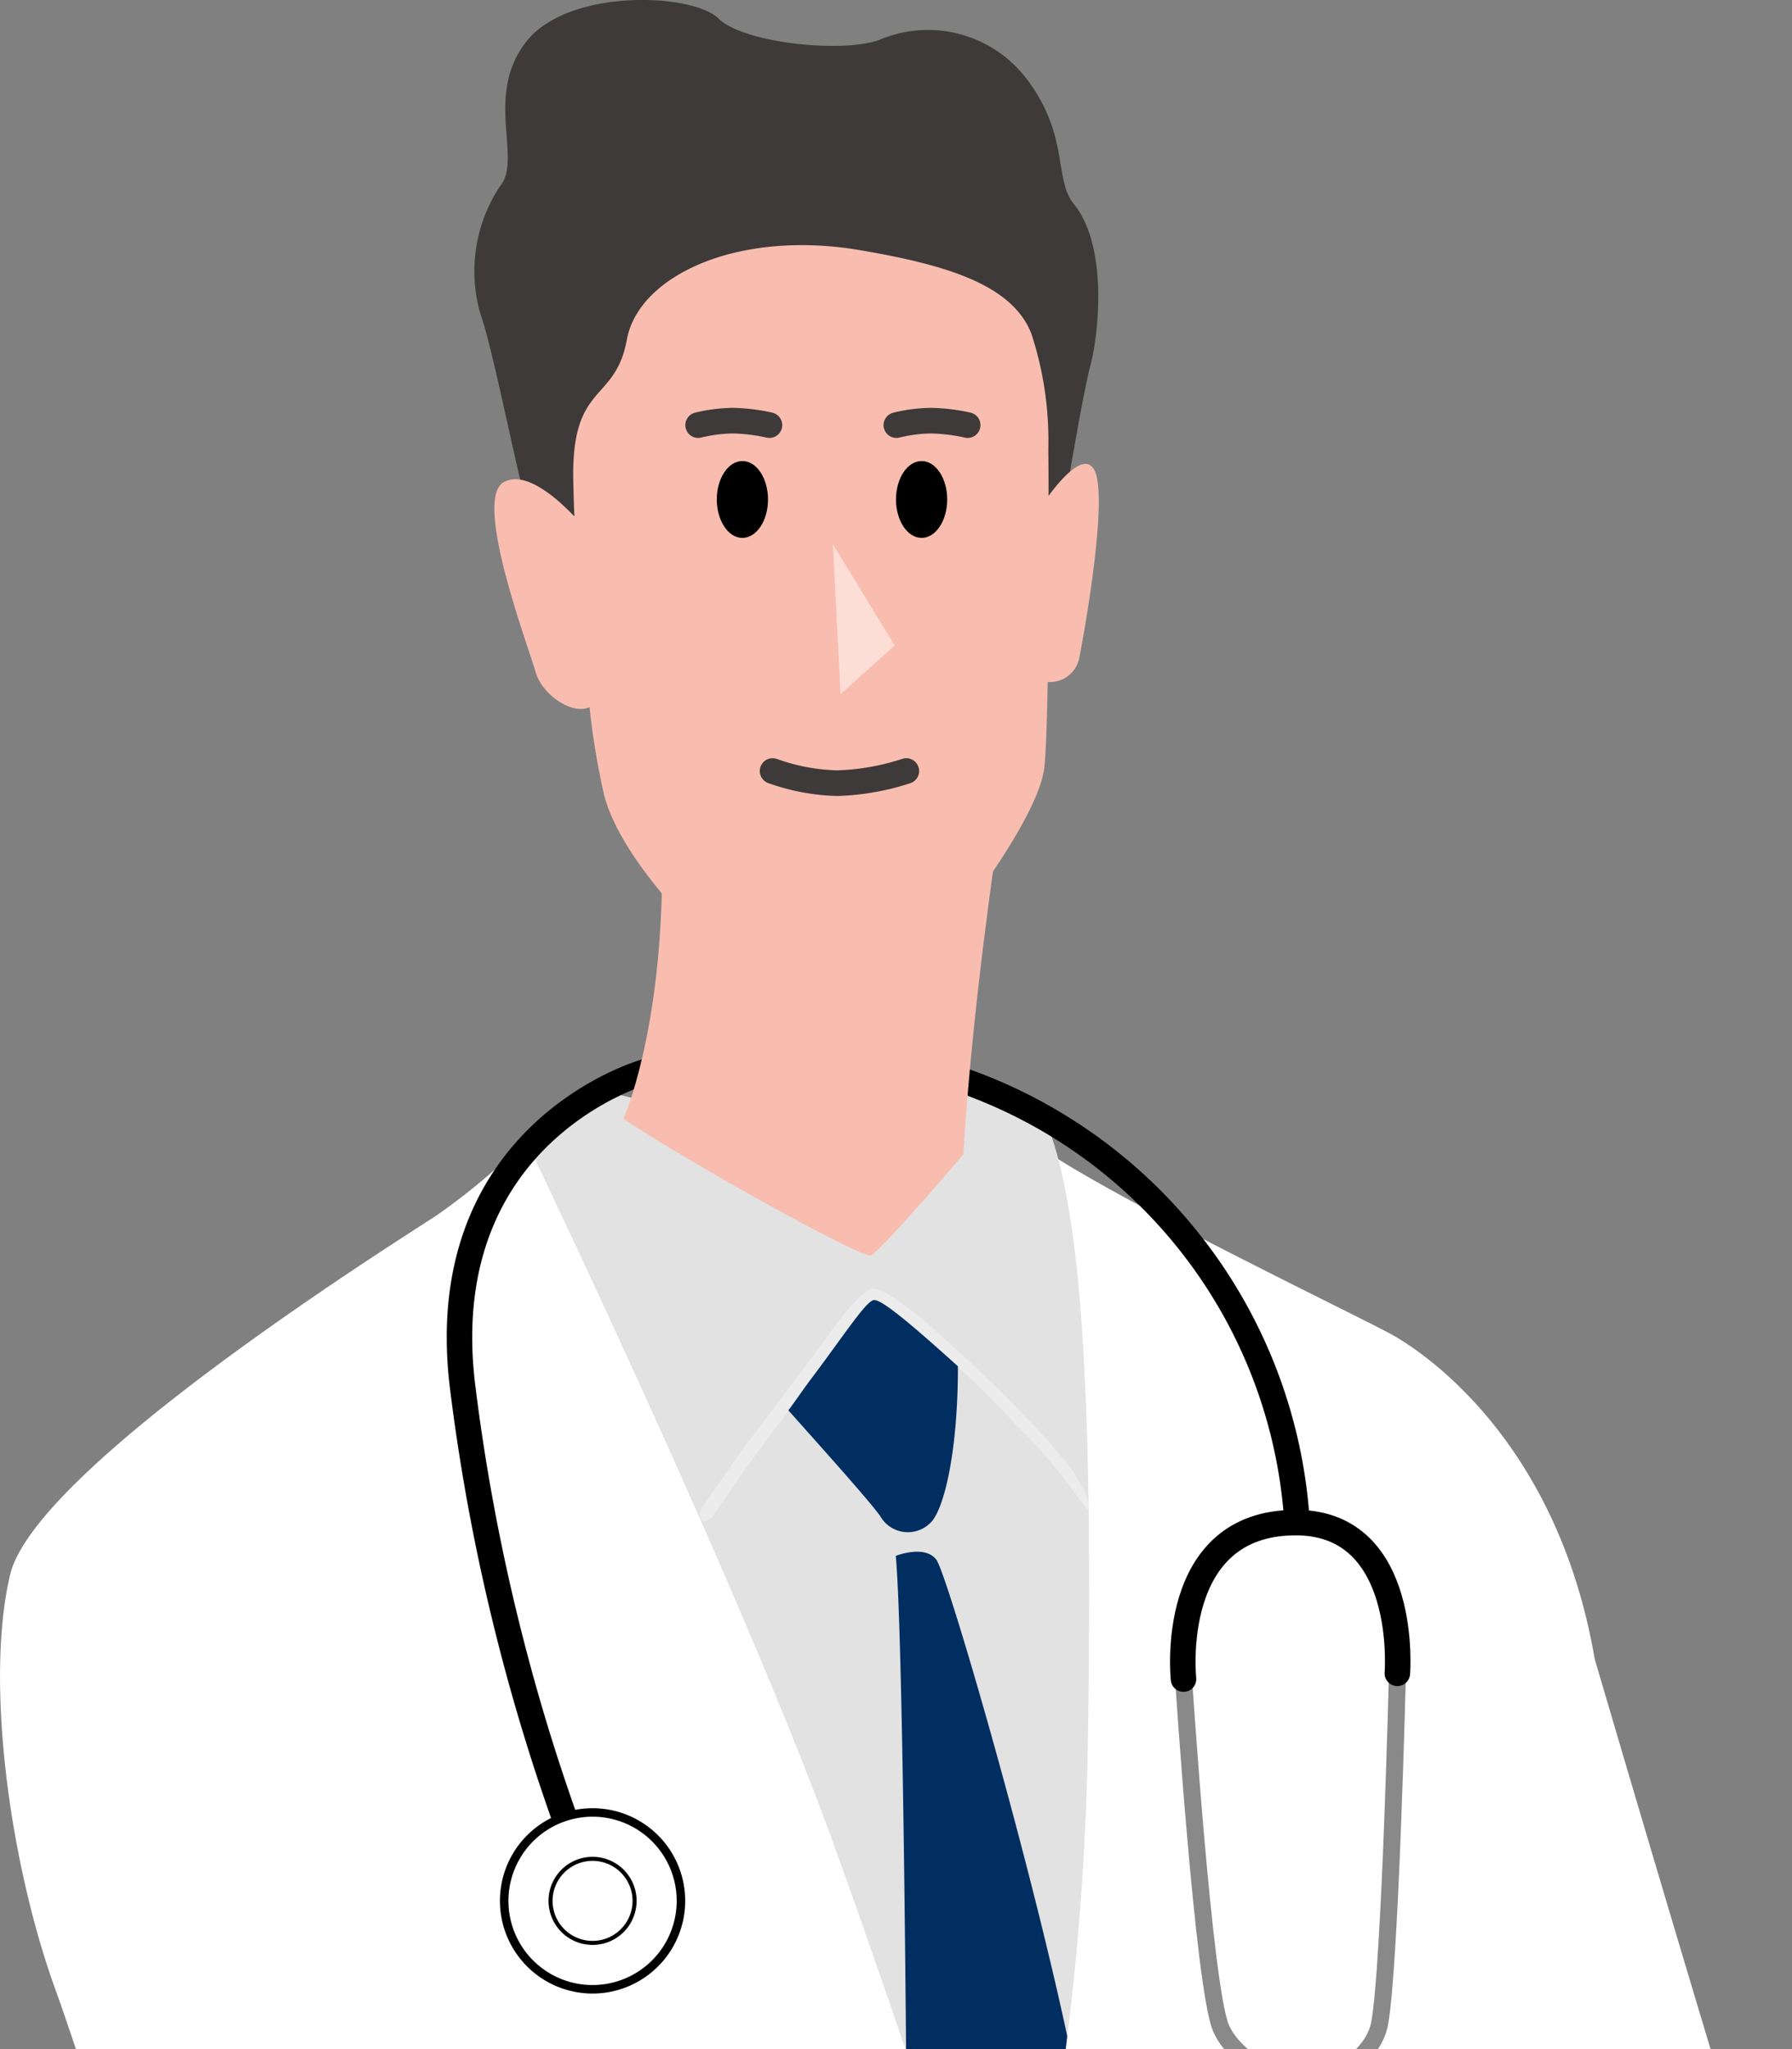
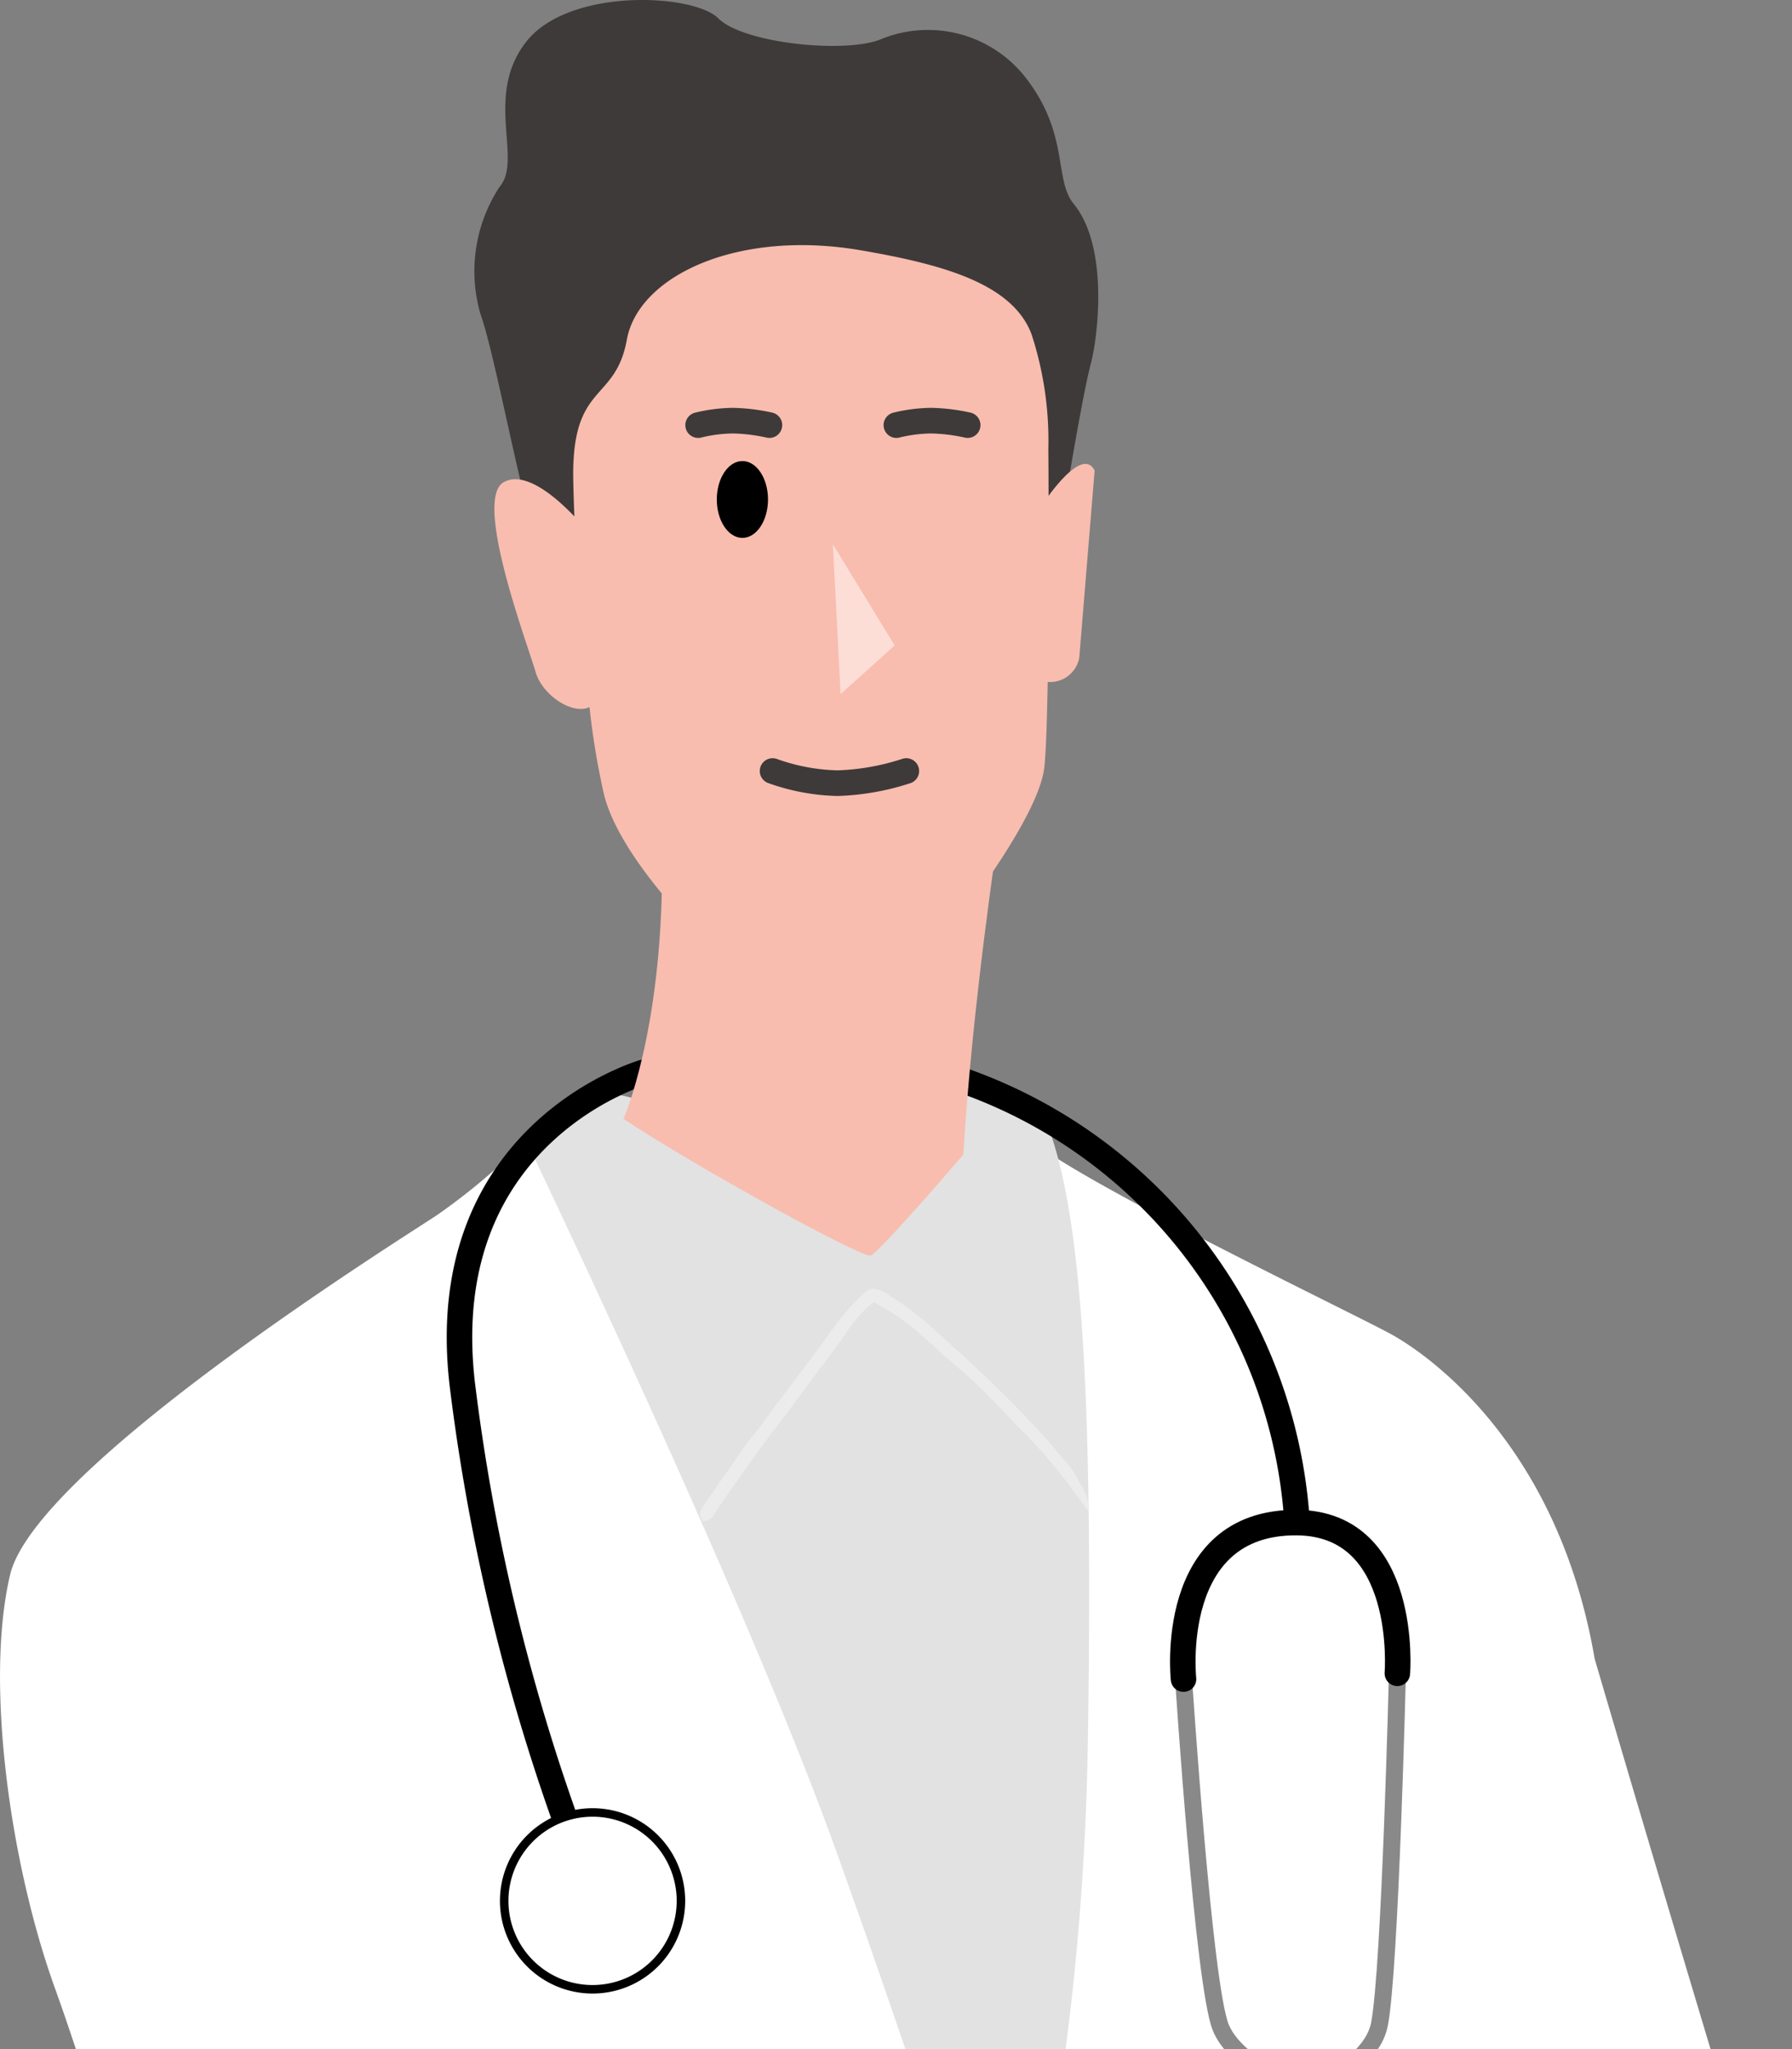
<svg xmlns="http://www.w3.org/2000/svg" width="70" height="80" viewBox="0 0 70 80">
  <rect x="0" y="0" width="70" height="80" fill="#808080" stroke="none" />
  <defs>
    <clipPath id="clip-path">
      <rect id="長方形_463376" data-name="長方形 463376" width="70" height="80" transform="translate(732 156.205)" fill="#fff" stroke="#707070" stroke-width="1" />
    </clipPath>
  </defs>
  <g id="ilu-doctor" transform="translate(-732 -156.205)" clip-path="url(#clip-path)">
    <g id="グループ_182256" data-name="グループ 182256" transform="translate(732 156.205)">
      <path id="パス_451757" data-name="パス 451757" d="M625.209,581.633a64.734,64.734,0,0,1-3.772,7.769c-1.433,2.112-2.339,4.074.377,4.9s8.6.6,10.335-.3.679-2.584-.679-4.243a22.194,22.194,0,0,1-3.546-8.128Z" transform="translate(-608.926 -316.441)" />
      <path id="パス_451758" data-name="パス 451758" d="M652.139,580.458s3.734,4.9,7.43,7.11c2.215,1.323,4.827,1.566,8,3.225s3.338,2.471,2.81,2.847-4.9.679-7.316.378-9.562-2.546-9.939-2.546-.208,1.32-.208,1.32-4.241.256-6.035-.528c-.6-.264-.169-3.13.509-6.676s.906-5.2.906-5.2Z" transform="translate(-609.831 -316.399)" />
      <path id="パス_451759" data-name="パス 451759" d="M659.26,504.369s-5.431,45.487-6.336,74a9.692,9.692,0,0,1-4.922,0s.622-28.513-.509-74.679Z" transform="translate(-609.862 -313.781)" fill="#575757" />
      <path id="パス_451760" data-name="パス 451760" d="M637.633,502.05a553.72,553.72,0,0,0-9.052,77.168s-1.358,1.132-3.621-.226c0,0,.679-46.392-1.131-76.263Z" transform="translate(-609.055 -313.725)" fill="#575757" />
      <path id="パス_451761" data-name="パス 451761" d="M680.533,405.022c-1.545-3.847-9.709-31.682-9.709-31.682-1.434-8.373-6.51-11.88-7.944-12.672s-12.8-6.224-14.343-7.808a5.87,5.87,0,0,0-3.531-1.7l-11.916.453s-1.985-.905-2.869.226a24.632,24.632,0,0,1-4.634,4.186c-1.545,1.019-15.667,9.844-16.66,14.031s0,11.315,1.765,16.18c.467,1.288,1.229,3.593,2.113,6.354.772,7.767,3.956,30.633,3.956,35.36,0,5.28-2.06,72.115-2.06,72.115,7.651,1.056,21.331-.151,33.247.151a137.65,137.65,0,0,0,21.773-1.206,200.885,200.885,0,0,1-3.531-31.079c-.378-13.8-1.4-40.292-1.689-47.678,4.928.216,9.694-.05,12.391-2.108A11.2,11.2,0,0,0,680.533,405.022Z" transform="translate(-608.532 -308.575)" fill="#fff" />
      <path id="パス_451762" data-name="パス 451762" d="M646.668,351.162l-12.22.453s-2.036-.905-2.942.226a16.76,16.76,0,0,1-1.529,1.6c1.2,2.522,8.619,18.134,11.939,27.371,3.621,10.07,6.563,19.462,6.563,19.462s3.055-9.165,3.281-23.761c.211-13.608-.267-20.134-1.432-23.614-.012-.011-.028-.024-.039-.035A6.1,6.1,0,0,0,646.668,351.162Z" transform="translate(-609.264 -308.575)" fill="#e2e2e2" />
      <g id="グループ_181600" data-name="グループ 181600" transform="translate(32.313 108.892)">
        <g id="グループ_181599" data-name="グループ 181599">
          <g id="グループ_181598" data-name="グループ 181598">
            <path id="パス_451763" data-name="パス 451763" d="M665.126,422.79l-2.363-.17-1.162-.13-1.344-.12-2.553-.212-1.554-.068-1.47-.079-1.363-.064c-.722-.028-1.444-.067-2.163-.157-.476-.061-.958-.082-1.437-.129-.839-.081-1.678-.181-2.515-.293-.749-.107-1.5-.219-2.242-.365l-.218-.05-.8-.175a3.541,3.541,0,0,1-.98-.328.667.667,0,0,0-.14-.051,2.358,2.358,0,0,1-.772-.468c-.038-.026-.044-.078-.064-.119a1.067,1.067,0,0,1,.148.016l.666.17c.283.076.564.169.852.23a20.862,20.862,0,0,0,2.359.472c.467.054.933.146,1.4.216.512.075,1.025.154,1.54.206.54.051,1.081.07,1.622.11l1.293.129a15.359,15.359,0,0,0,1.7.072c.326-.008.66.025.989.048.4.031.8.083,1.207.1l1.167.013c.394.015.789.048,1.183.078l2.352.182,1.311.14,1.568.134,1.419.11.8.048a.636.636,0,0,1,.51.2c.012.014.032.037.025.047a.781.781,0,0,1-.165.253c-.055.044-.185.039-.282.055a.11.11,0,0,1-.03,0l-.489-.044Z" transform="translate(-641.987 -419.81)" />
          </g>
        </g>
      </g>
      <g id="グループ_181603" data-name="グループ 181603" transform="translate(27.33 50.307)">
        <g id="グループ_181602" data-name="グループ 181602">
          <g id="グループ_181601" data-name="グループ 181601">
            <path id="パス_451764" data-name="パス 451764" d="M637.211,367.293l1.291-1.857c.215-.3.455-.585.679-.882l.765-1.032,1.471-1.951c.3-.394.575-.809.883-1.2a8.034,8.034,0,0,1,.978-1.061.749.749,0,0,1,.3-.155,1.45,1.45,0,0,1,.632.243l.458.3a14.512,14.512,0,0,1,1.6,1.311l1.016.917c.589.542,1.162,1.1,1.727,1.668q.756.762,1.481,1.564l.133.167.5.594a3.143,3.143,0,0,1,.548.823.571.571,0,0,0,.076.122,2.059,2.059,0,0,1,.288.822c.01.042-.018.085-.029.128a.987.987,0,0,1-.1-.1c-.13-.174-.246-.353-.384-.522-.168-.222-.319-.459-.5-.669a19.846,19.846,0,0,0-1.5-1.717c-.327-.3-.616-.651-.932-.969-.341-.354-.683-.707-1.04-1.042-.378-.347-.773-.671-1.159-1.006l-.908-.825a8.4,8.4,0,0,0-1.271-.946l-.568-.335h-.008a2.472,2.472,0,0,0-.344.29c-.131.13-.261.267-.381.412-.231.283-.425.6-.642.9l-.676.9-1.332,1.8-.762.992-.877,1.211-.779,1.108-.423.631a.574.574,0,0,1-.411.314c-.018,0-.045.007-.052,0a.8.8,0,0,1-.128-.271c-.009-.069.057-.175.091-.263a.138.138,0,0,1,.015-.024l.272-.381Z" transform="translate(-636.828 -359.155)" fill="#ececec" />
          </g>
        </g>
      </g>
      <g id="グループ_181604" data-name="グループ 181604" transform="translate(30.796 50.76)">
-         <path id="パス_451765" data-name="パス 451765" d="M641.237,362.7c1.3-1.719,2.185-3.1,2.491-3.128.326-.033,1.68,1.143,3.282,2.587,0,3.181-.49,5.374-.995,6.023a1.242,1.242,0,0,1-2.037-.17c-.4-.577-2.548-2.962-3.591-4.134C640.671,363.5,640.956,363.074,641.237,362.7Z" transform="translate(-640.387 -359.576)" fill="#002e61" />
-         <path id="パス_451766" data-name="パス 451766" d="M645.134,386.276c.012,1.178.021,2.213.028,3.009,2.254,6.618,3.822,11.621,3.822,11.621a70.429,70.429,0,0,0,2.473-12.2c-1.568-7.311-4.7-18.049-5.113-18.6-.452-.6-1.584-.151-1.584-.151C644.961,372.174,645.078,380.79,645.134,386.276Z" transform="translate(-640.564 -359.972)" fill="#002e61" />
-       </g>
+         </g>
      <path id="パス_451767" data-name="パス 451767" d="M634.35,350.4s-8.26,2.319-7.128,12.163a79.524,79.524,0,0,0,4.413,18.1" transform="translate(-609.167 -308.549)" fill="none" stroke="#000" stroke-linecap="round" stroke-linejoin="round" stroke-width="0.996" />
      <path id="パス_451768" data-name="パス 451768" d="M647.493,350.752a19.59,19.59,0,0,1,13.012,16.916" transform="translate(-609.862 -308.561)" fill="none" stroke="#000" stroke-linecap="round" stroke-linejoin="round" stroke-width="0.996" />
      <g id="グループ_181605" data-name="グループ 181605" transform="translate(46.23 65.33)">
        <path id="パス_451769" data-name="パス 451769" d="M656.4,374.943s.782,11.976,1.452,13.6c.849,2.055,5.111,3.073,5.111,3.073" transform="translate(-656.396 -374.717)" fill="none" stroke="#898989" stroke-linecap="round" stroke-linejoin="round" stroke-width="0.664" />
        <path id="パス_451770" data-name="パス 451770" d="M659.657,391.625s4.091-1.075,4.507-3.225.7-13.691.7-13.691" transform="translate(-656.507 -374.709)" fill="none" stroke="#898989" stroke-linecap="round" stroke-linejoin="round" stroke-width="0.664" />
      </g>
      <g id="グループ_181617" data-name="グループ 181617" transform="translate(39.191 110.704)">
        <g id="グループ_181616" data-name="グループ 181616">
          <g id="グループ_181615" data-name="グループ 181615">
            <path id="パス_451775" data-name="パス 451775" d="M649.672,423.4c.006,1.424.013,2.844.019,4.274-.011.665-.025,1.422-.038,2.1,0,.825-.008,1.624-.012,2.431,0,1.543-.006,3.086-.008,4.618.017.912.038,1.886.056,2.8,0,.888.008,1.765.012,2.648.012.812.023,1.622.035,2.455.027,1.3.052,2.6.033,3.9-.012.861.016,1.728.025,2.591l.044,4.546.037,4.066c0,.128,0,.272-.007.4,0,.488,0,.967,0,1.461a12.728,12.728,0,0,1-.07,1.838,2.127,2.127,0,0,0-.009.265,8.312,8.312,0,0,1-.215,1.57.516.516,0,0,1-.094.178c-.011-.087-.027-.174-.031-.263-.014-.43-.027-.858-.039-1.247,0-.537,0-1.062,0-1.6-.024-1.452.023-2.9-.034-4.357-.034-.849-.015-1.71-.017-2.565,0-.935-.006-1.862-.01-2.808-.024-.946-.052-1.989-.077-2.934,0-.789,0-1.57,0-2.35,0-1.025-.012-2.048-.07-3.07-.034-.587-.024-1.192-.022-1.788.007-.717.014-1.474.021-2.188-.023-.644-.05-1.443-.073-2.1-.006-.734-.012-1.426-.017-2.137,0-1.416,0-2.825-.006-4.25.012-.764.023-1.6.035-2.373,0-.955.006-1.892.009-2.834q0-1.286,0-2.565c-.006-.477-.011-.944-.015-1.436a1.764,1.764,0,0,1,.16-.938c.013-.023.034-.062.045-.051a.843.843,0,0,1,.266.272,2.446,2.446,0,0,1,.077.5v.053l0,.884Z" transform="translate(-649.108 -421.686)" />
          </g>
        </g>
      </g>
      <g id="グループ_181620" data-name="グループ 181620" transform="translate(39.254 160.452)">
        <g id="グループ_181619" data-name="グループ 181619">
          <g id="グループ_181618" data-name="グループ 181618">
            <path id="パス_451776" data-name="パス 451776" d="M649.759,474.388c0,.992,0,1.977,0,2.976-.013.44-.029,1-.042,1.466,0,.584-.01,1.133-.014,1.693,0,1.076,0,2.155-.006,3.215.02.619.042,1.325.063,1.954s.016,1.228.022,1.844c.015.561.03,1.118.046,1.71.037.9.071,1.807.062,2.714,0,.6.034,1.2.051,1.8l.1,3.163.112,2.828,0,.279c.013.34.024.667.038,1.016a6.592,6.592,0,0,1-.02,1.281.98.98,0,0,0,0,.185,4.169,4.169,0,0,1-.169,1.1c-.011.056-.058.087-.088.129a1.474,1.474,0,0,1-.038-.182c-.028-.306-.055-.611-.077-.866l-.051-1.117c-.055-1.01-.048-2.023-.127-3.035-.048-.59-.045-1.191-.061-1.787-.016-.651-.032-1.29-.047-1.957-.034-.637-.075-1.405-.109-2.043-.02-.545-.011-1.091-.02-1.638-.011-.714-.027-1.427-.091-2.137-.037-.41-.03-.831-.031-1.247,0-.508.022-1.017.012-1.524-.01-.489-.062-.976-.079-1.465s-.018-.993-.02-1.49c0-.985-.006-1.963-.008-2.961.012-.514.025-1.125.038-1.654,0-.674.01-1.321.015-1.975,0-.6,0-1.193.006-1.787l-.009-1a.919.919,0,0,1,.165-.653c.015-.016.035-.042.046-.036a.79.79,0,0,1,.264.191,1.219,1.219,0,0,1,.074.351.231.231,0,0,1,0,.037l-.01.615Z" transform="translate(-649.174 -473.192)" />
          </g>
        </g>
      </g>
      <path id="パス_451780" data-name="パス 451780" d="M650.891,326.046s.6-3.621.9-4.752.7-4.6-.66-6.261c-.783-.958-.17-2.678-1.829-4.866a4.841,4.841,0,0,0-5.658-1.584c-1.357.6-5.412.188-6.392-.792s-5.846-1.207-7.506.905-.132,4.6-1.037,5.658a6.007,6.007,0,0,0-.754,4.978c.527,1.433,1.584,7.091,1.961,7.921l12.9,3.7,7.091-.754Z" transform="translate(-609.187 -307.07)" fill="#3e3a39" />
-       <path id="パス_451781" data-name="パス 451781" d="M651.974,325.781c-.38-.762-1.313.324-1.8.986,0-1.1-.009-1.816-.009-1.816a13.362,13.362,0,0,0-.66-4.507c-.754-1.962-3.447-2.711-6.658-3.263-4.828-.83-8.694,1-9.146,3.489s-2.169,1.641-2.093,5.488c.009.443.023.919.044,1.413-.677-.712-1.919-1.81-2.76-1.338-1.207.679.943,6.355,1.245,7.411.251.88,1.417,1.69,2.106,1.371a29.529,29.529,0,0,0,.572,3.438c.6,2.338,3.47,5.431,5.809,7.393s4.375,2.111,5.582.6,5.582-6.789,5.809-9.127c.062-.639.1-1.857.126-3.286a1.163,1.163,0,0,0,1.232-.938C651.6,331.966,652.5,326.838,651.974,325.781Z" transform="translate(-609.215 -307.408)" fill="#f8bdaf" />
+       <path id="パス_451781" data-name="パス 451781" d="M651.974,325.781c-.38-.762-1.313.324-1.8.986,0-1.1-.009-1.816-.009-1.816a13.362,13.362,0,0,0-.66-4.507c-.754-1.962-3.447-2.711-6.658-3.263-4.828-.83-8.694,1-9.146,3.489s-2.169,1.641-2.093,5.488c.009.443.023.919.044,1.413-.677-.712-1.919-1.81-2.76-1.338-1.207.679.943,6.355,1.245,7.411.251.88,1.417,1.69,2.106,1.371a29.529,29.529,0,0,0,.572,3.438c.6,2.338,3.47,5.431,5.809,7.393s4.375,2.111,5.582.6,5.582-6.789,5.809-9.127c.062-.639.1-1.857.126-3.286a1.163,1.163,0,0,0,1.232-.938Z" transform="translate(-609.215 -307.408)" fill="#f8bdaf" />
      <path id="パス_451782" data-name="パス 451782" d="M642.65,328.982l.3,5.849,2.112-1.9Z" transform="translate(-610.115 -307.732)" fill="#fff" opacity="0.5" />
      <path id="パス_451783" data-name="パス 451783" d="M648.381,340.853s-1.018,6.676-1.357,12.446c0,0-3.282,3.829-3.621,3.942s-6.94-3.526-9.656-5.336c0,0,1.509-3.357,1.509-9.806Z" transform="translate(-609.393 -308.223)" fill="#f8bdaf" />
      <path id="パス_451784" data-name="パス 451784" d="M635.827,383.783a3.452,3.452,0,1,1-3.451-3.451A3.451,3.451,0,0,1,635.827,383.783Z" transform="translate(-609.228 -309.571)" fill="#fff" stroke="#000" stroke-linecap="round" stroke-linejoin="round" stroke-width="0.332" />
-       <path id="パス_451785" data-name="パス 451785" d="M634.08,383.847a1.641,1.641,0,1,1-1.64-1.64A1.641,1.641,0,0,1,634.08,383.847Z" transform="translate(-609.292 -309.635)" fill="none" stroke="#000" stroke-linecap="round" stroke-linejoin="round" stroke-width="0.158" />
      <path id="パス_451786" data-name="パス 451786" d="M664.749,374.5s.472-5.846-3.922-5.884c-5.093-.044-4.431,6.11-4.431,6.11" transform="translate(-610.165 -309.171)" fill="none" stroke="#000" stroke-linecap="round" stroke-linejoin="round" stroke-width="0.996" />
      <ellipse id="楕円形_1032" data-name="楕円形 1032" cx="1" cy="1.5" rx="1" ry="1.5" transform="translate(28 18)" />
-       <ellipse id="楕円形_1033" data-name="楕円形 1033" cx="1" cy="1.5" rx="1" ry="1.5" transform="translate(35 18)" />
      <path id="パス_462648" data-name="パス 462648" d="M34.541,34.453a8.028,8.028,0,0,0,2.538.474,9.608,9.608,0,0,0,2.686-.474" transform="translate(-4.362 -4.351)" fill="#3e3a39" stroke="#3e3a39" stroke-linecap="round" stroke-width="1" />
      <path id="パス_462699" data-name="パス 462699" d="M34.541,34.627a5.992,5.992,0,0,1,1.352-.174,7.206,7.206,0,0,1,1.432.174" transform="translate(-7.27 -18.03)" fill="#3e3a39" stroke="#3e3a39" stroke-linecap="round" stroke-width="1" />
      <path id="パス_462700" data-name="パス 462700" d="M34.541,34.627a5.992,5.992,0,0,1,1.352-.174,7.206,7.206,0,0,1,1.432.174" transform="translate(0.474 -18.03)" fill="#3e3a39" stroke="#3e3a39" stroke-linecap="round" stroke-width="1" />
    </g>
  </g>
</svg>